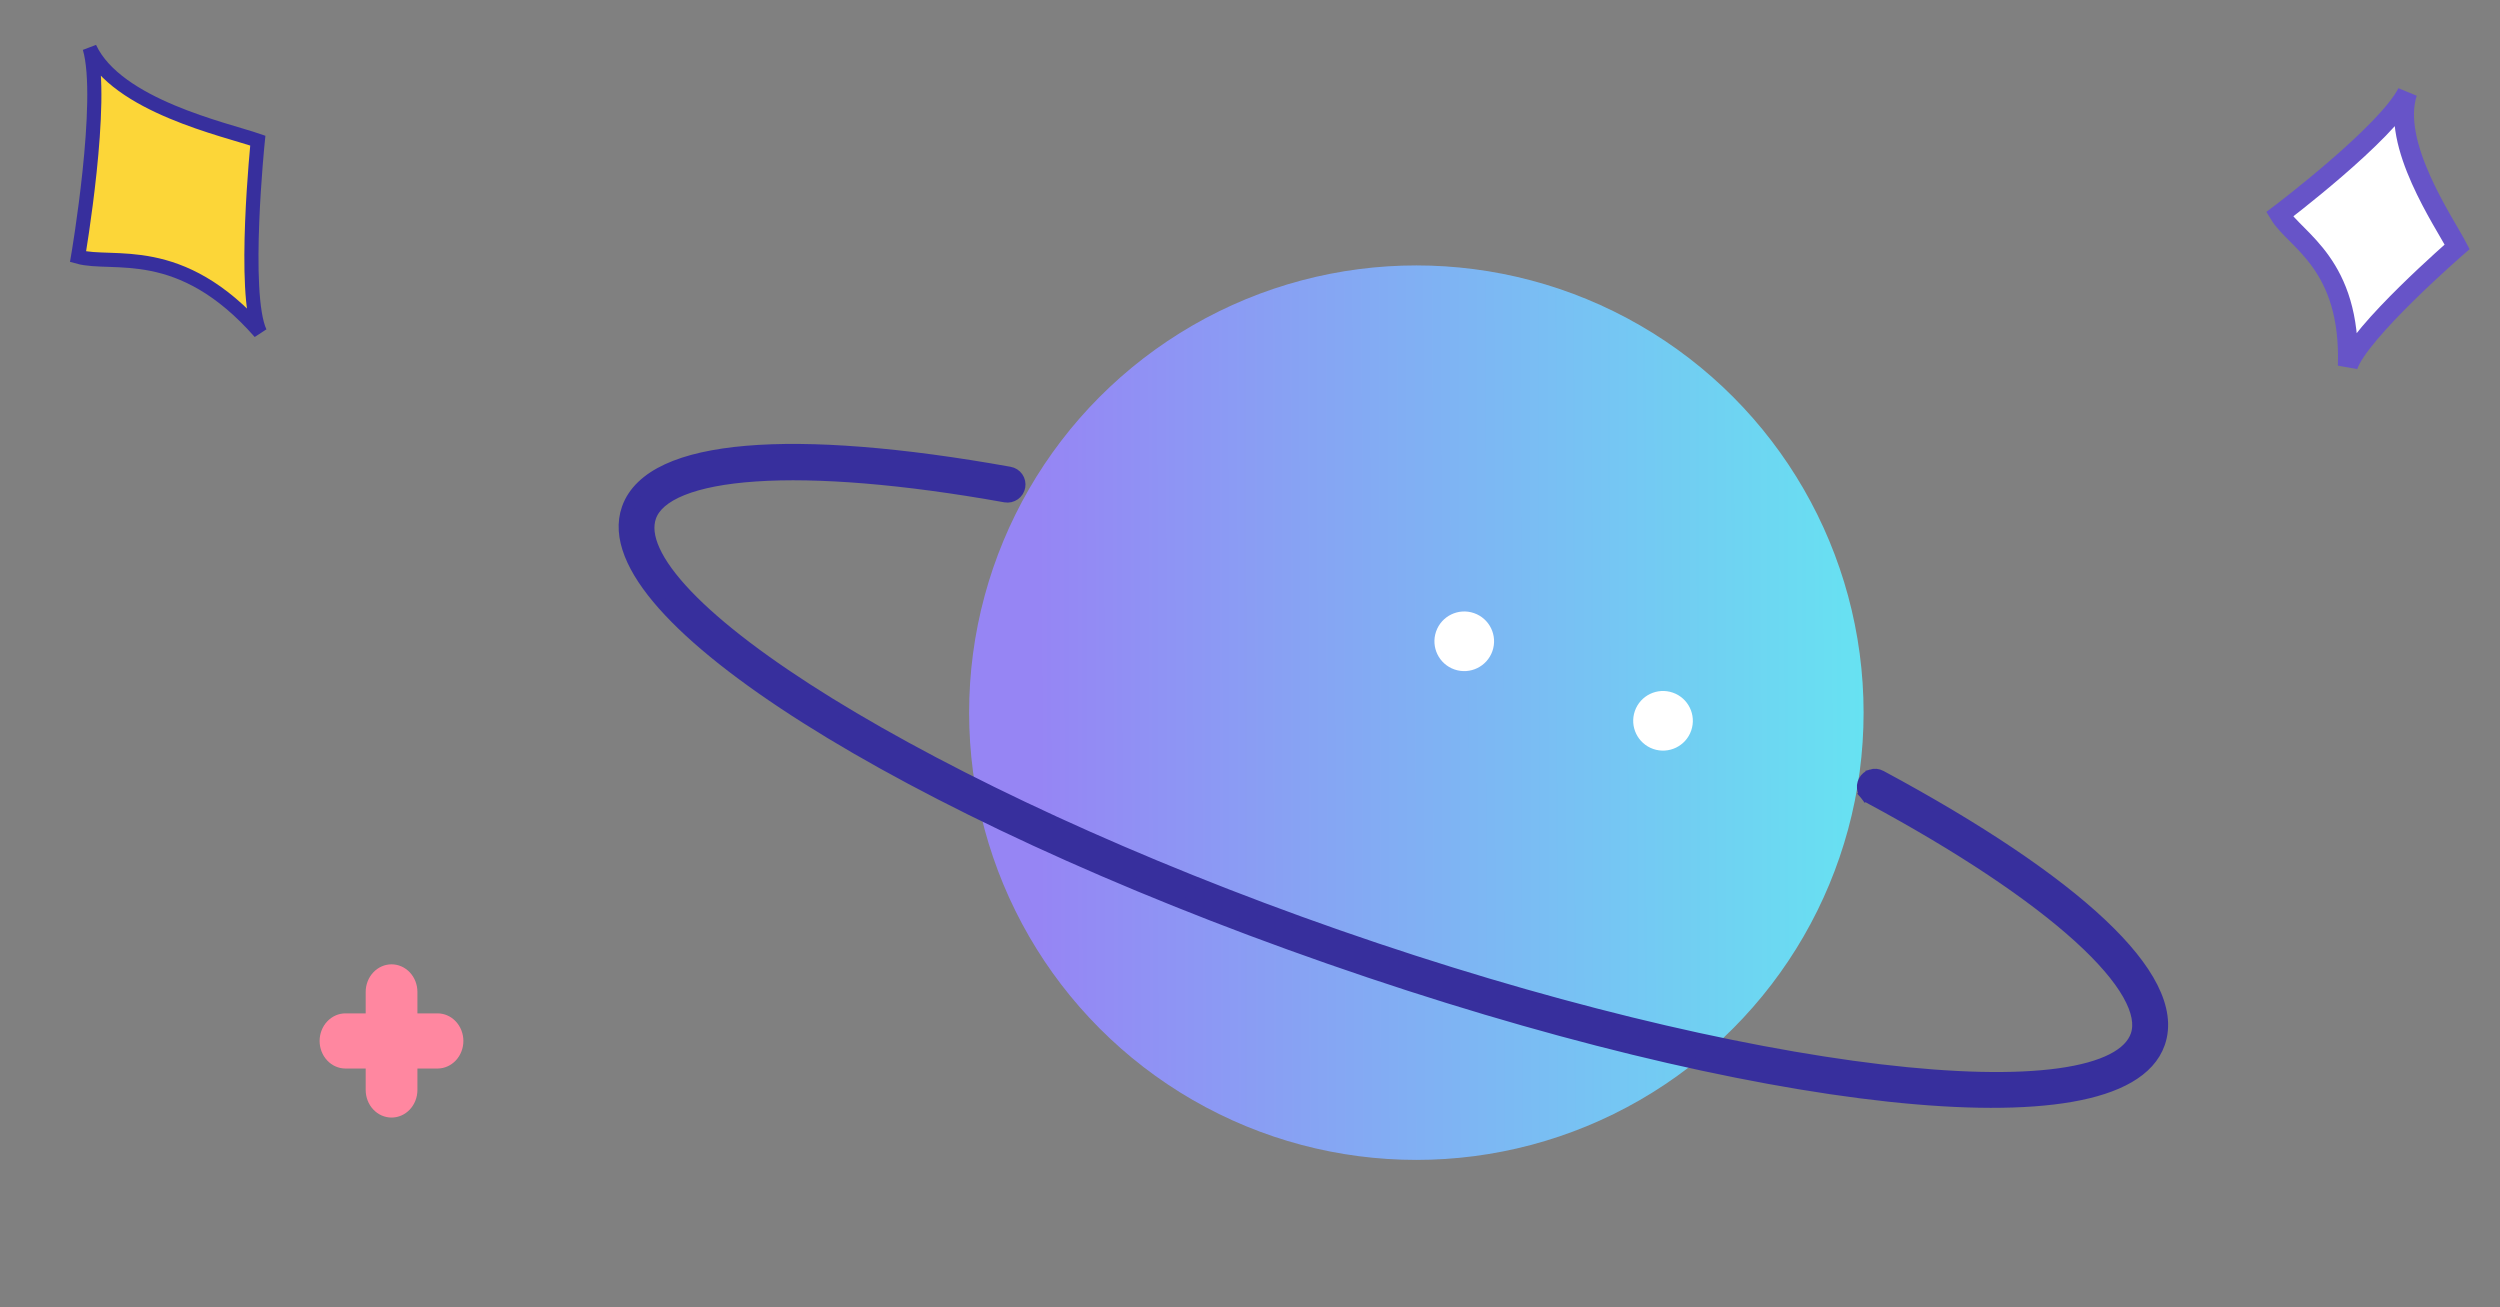
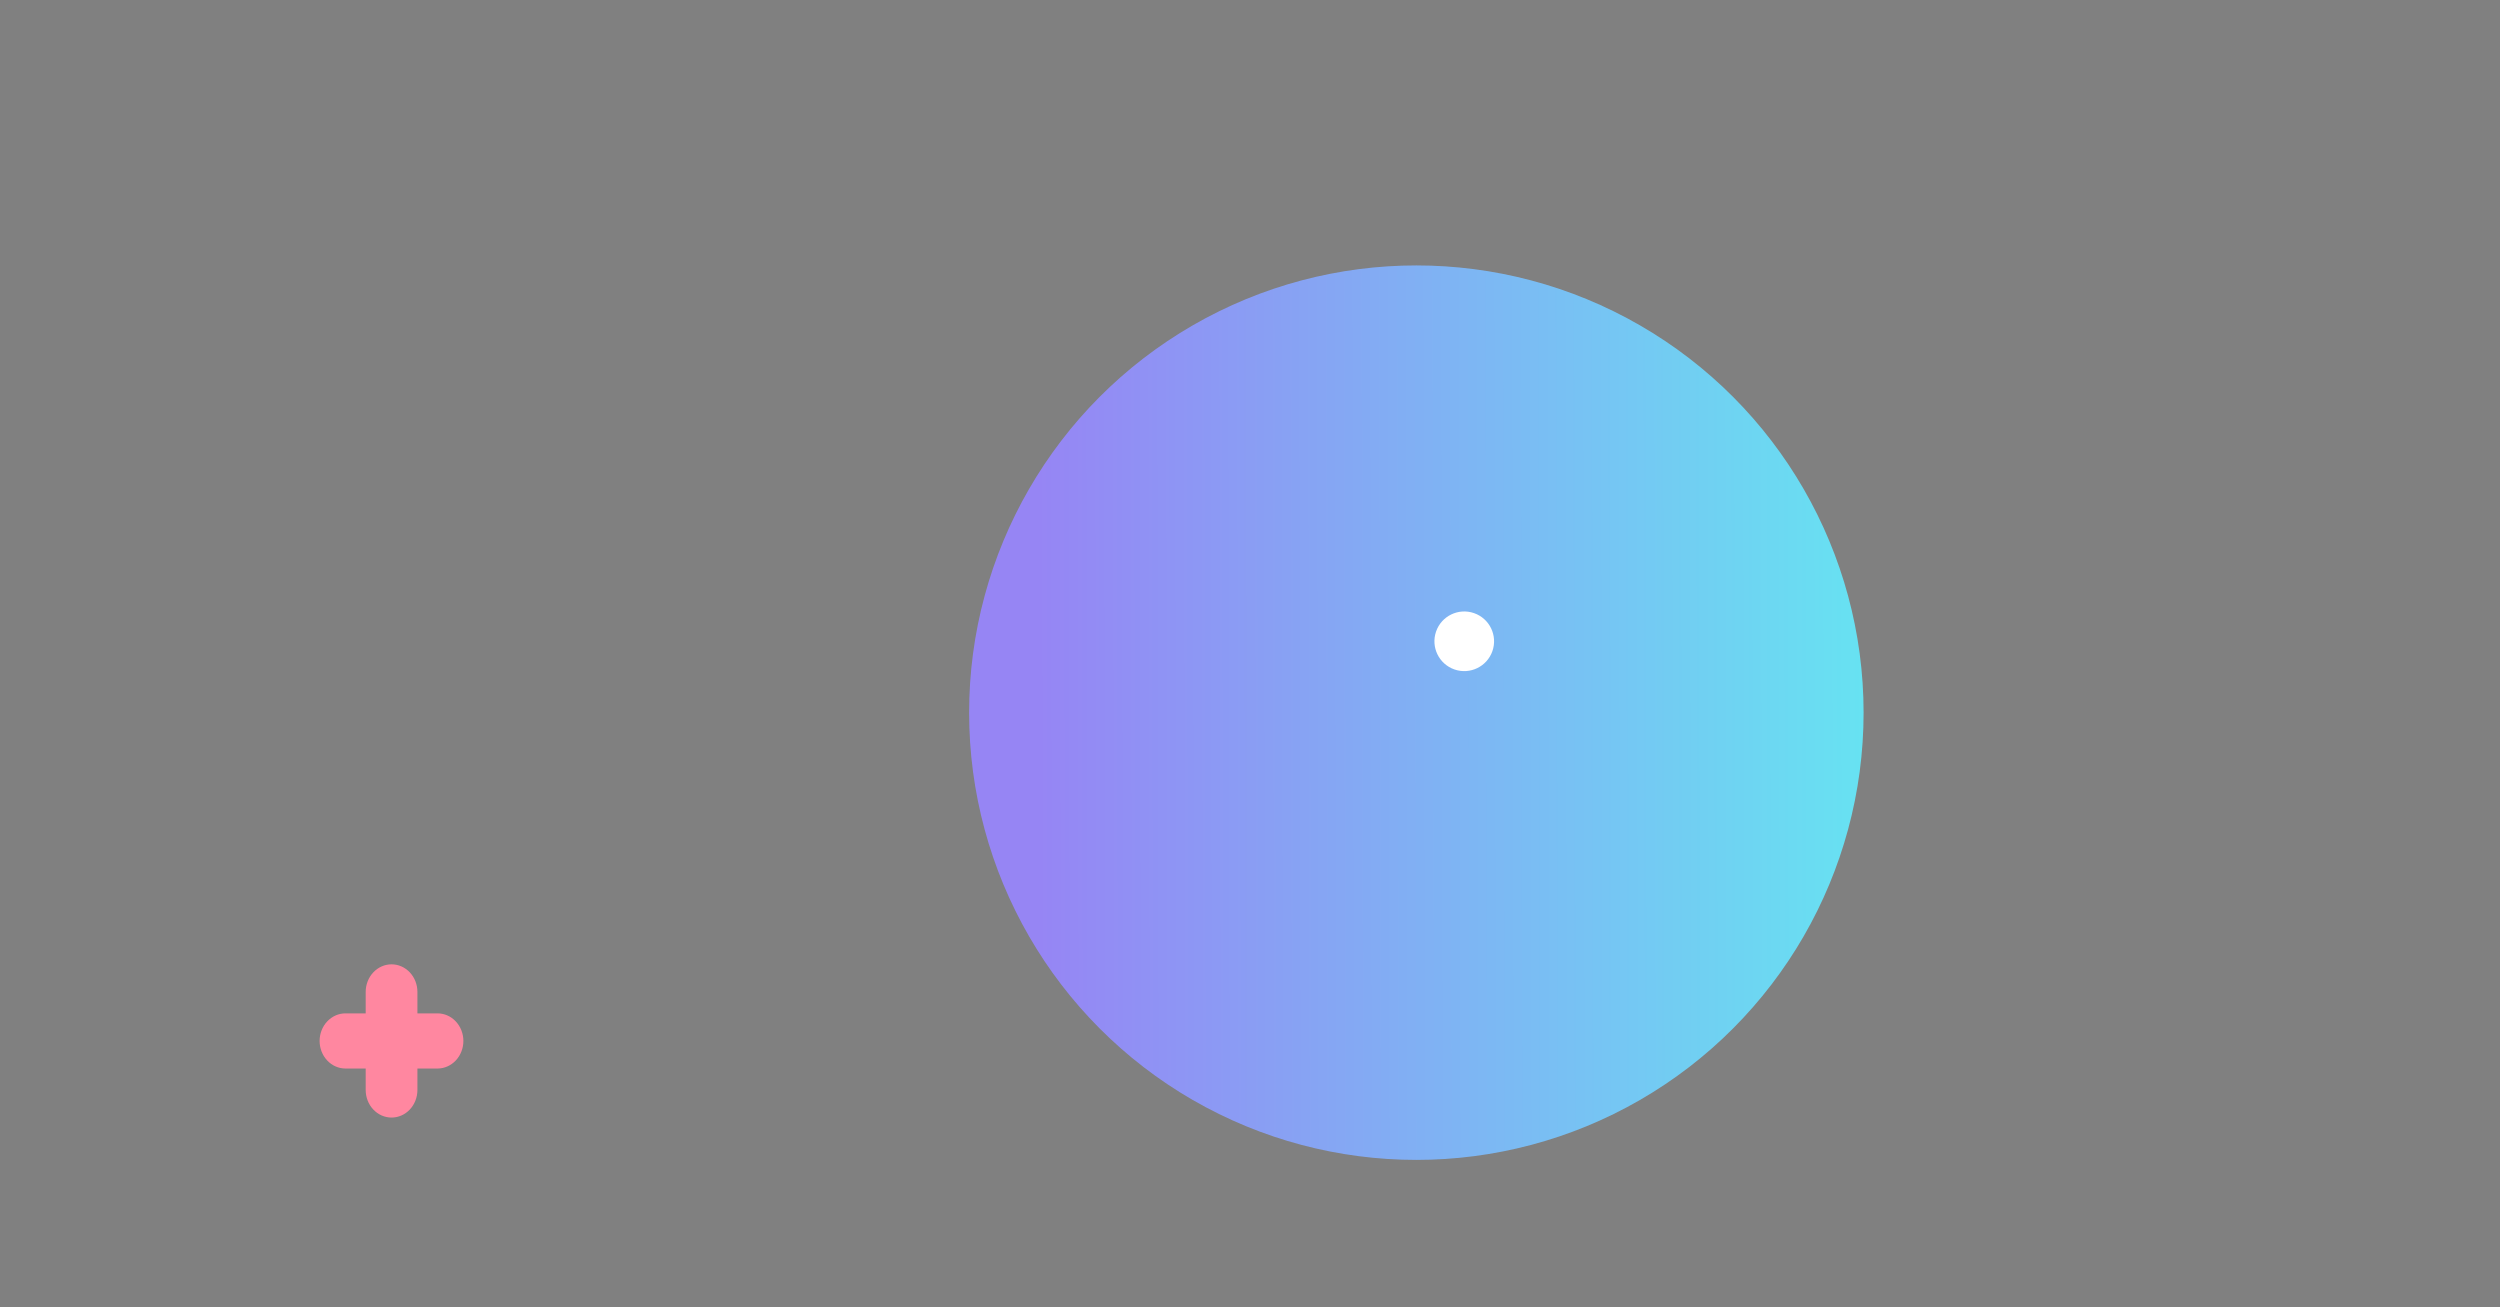
<svg xmlns="http://www.w3.org/2000/svg" width="153" height="80" viewBox="0 0 153 80" fill="none">
  <rect x="0" y="0" width="153" height="80" fill="#808080" stroke="none" />
  <circle cx="86.681" cy="43.615" r="27.371" fill="url(#paint0_linear_6823_14661)" />
-   <path d="M62.262 29.23C62.206 29.15 62.135 29.082 62.053 29.03C61.972 28.979 61.881 28.943 61.786 28.927C55.11 27.73 49.649 27.307 45.685 27.646C43.705 27.816 42.076 28.177 40.851 28.743C39.624 29.31 38.77 30.098 38.409 31.131C37.809 32.852 38.718 34.876 40.599 36.998C42.502 39.143 45.498 41.503 49.355 43.944C57.075 48.829 68.317 54.086 81.377 58.643C94.438 63.201 106.511 66.081 115.595 67.06C120.133 67.549 123.947 67.567 126.773 67.071C129.565 66.581 131.537 65.562 132.138 63.841L132.138 63.841C132.501 62.804 132.32 61.651 131.708 60.438C131.096 59.228 130.039 57.926 128.584 56.555C125.672 53.812 121.103 50.733 115.092 47.5L115.091 47.499C115.006 47.454 114.912 47.426 114.816 47.416C114.719 47.407 114.622 47.417 114.529 47.445L114.529 47.446C114.436 47.474 114.35 47.52 114.275 47.582C114.201 47.644 114.139 47.72 114.094 47.805C114.048 47.891 114.02 47.984 114.01 48.08C114.001 48.177 114.01 48.274 114.038 48.367C114.067 48.459 114.113 48.546 114.174 48.621L114.456 48.39L114.174 48.621C114.235 48.696 114.311 48.758 114.396 48.803C120.034 51.835 124.414 54.776 127.241 57.342C128.656 58.627 129.666 59.803 130.254 60.837C130.845 61.875 130.98 62.714 130.753 63.365C130.554 63.934 130.077 64.432 129.279 64.841C128.479 65.25 127.387 65.553 126.021 65.742C123.289 66.12 119.544 66.031 115.061 65.497C106.1 64.43 94.267 61.597 81.864 57.269C69.462 52.941 58.435 47.796 50.756 43.056C46.914 40.684 43.926 38.423 42.023 36.428C41.071 35.431 40.404 34.514 40.033 33.696C39.662 32.88 39.598 32.195 39.796 31.627C40.022 30.979 40.646 30.408 41.748 29.963C42.844 29.521 44.358 29.228 46.253 29.101C50.04 28.847 55.267 29.262 61.529 30.383L61.531 30.383C61.626 30.4 61.724 30.397 61.819 30.376C61.914 30.354 62.003 30.314 62.082 30.258C62.161 30.202 62.229 30.131 62.281 30.05C62.332 29.968 62.367 29.877 62.384 29.781C62.401 29.686 62.399 29.588 62.378 29.493L62.378 29.493C62.357 29.399 62.317 29.309 62.262 29.23Z" fill="#372F9D" stroke="#372F9D" stroke-width="0.73" />
-   <circle cx="101.777" cy="44.113" r="1.825" transform="rotate(19.163 101.777 44.113)" fill="white" />
  <circle cx="89.612" cy="39.247" r="1.825" transform="rotate(19.163 89.612 39.247)" fill="white" />
-   <path d="M4.776 15.713C4.776 15.713 6.422 6.1 5.486 2.93C7.147 6.483 13.824 7.928 15.778 8.606C15.778 8.606 14.814 17.988 15.913 20.339C11.016 14.763 6.909 16.308 4.776 15.713Z" fill="#FCD638" stroke="#372F9D" stroke-width="0.865" />
-   <path d="M139.507 13.122C139.507 13.122 146.071 8.16 147.326 5.67C146.296 8.814 149.568 13.559 150.378 15.105C150.378 15.105 144.368 20.319 143.686 22.399C143.893 16.142 140.475 14.72 139.507 13.122Z" fill="white" stroke="#6754C8" stroke-width="1.216" />
  <path d="M26.776 62.018H25.546V60.705C25.546 60.258 25.379 59.828 25.082 59.511C24.785 59.195 24.383 59.017 23.963 59.017C23.543 59.017 23.141 59.195 22.844 59.511C22.547 59.828 22.38 60.258 22.38 60.705V62.018H21.143C20.723 62.018 20.32 62.196 20.024 62.513C19.727 62.829 19.56 63.258 19.56 63.706C19.56 64.154 19.727 64.583 20.024 64.9C20.32 65.216 20.723 65.394 21.143 65.394H22.38V66.707C22.38 67.155 22.547 67.584 22.844 67.901C23.141 68.218 23.543 68.395 23.963 68.395C24.383 68.395 24.785 68.218 25.082 67.901C25.379 67.584 25.546 67.155 25.546 66.707V65.394H26.776C27.196 65.394 27.599 65.216 27.895 64.9C28.192 64.583 28.359 64.154 28.359 63.706C28.359 63.258 28.192 62.829 27.895 62.513C27.599 62.196 27.196 62.018 26.776 62.018Z" fill="#FF87A0" />
  <defs>
    <linearGradient id="paint0_linear_6823_14661" x1="59.31" y1="70.986" x2="114.104" y2="70.882" gradientUnits="userSpaceOnUse">
      <stop offset="0.078" stop-color="#9685F4" />
      <stop offset="1" stop-color="#67E2F2" />
    </linearGradient>
  </defs>
</svg>